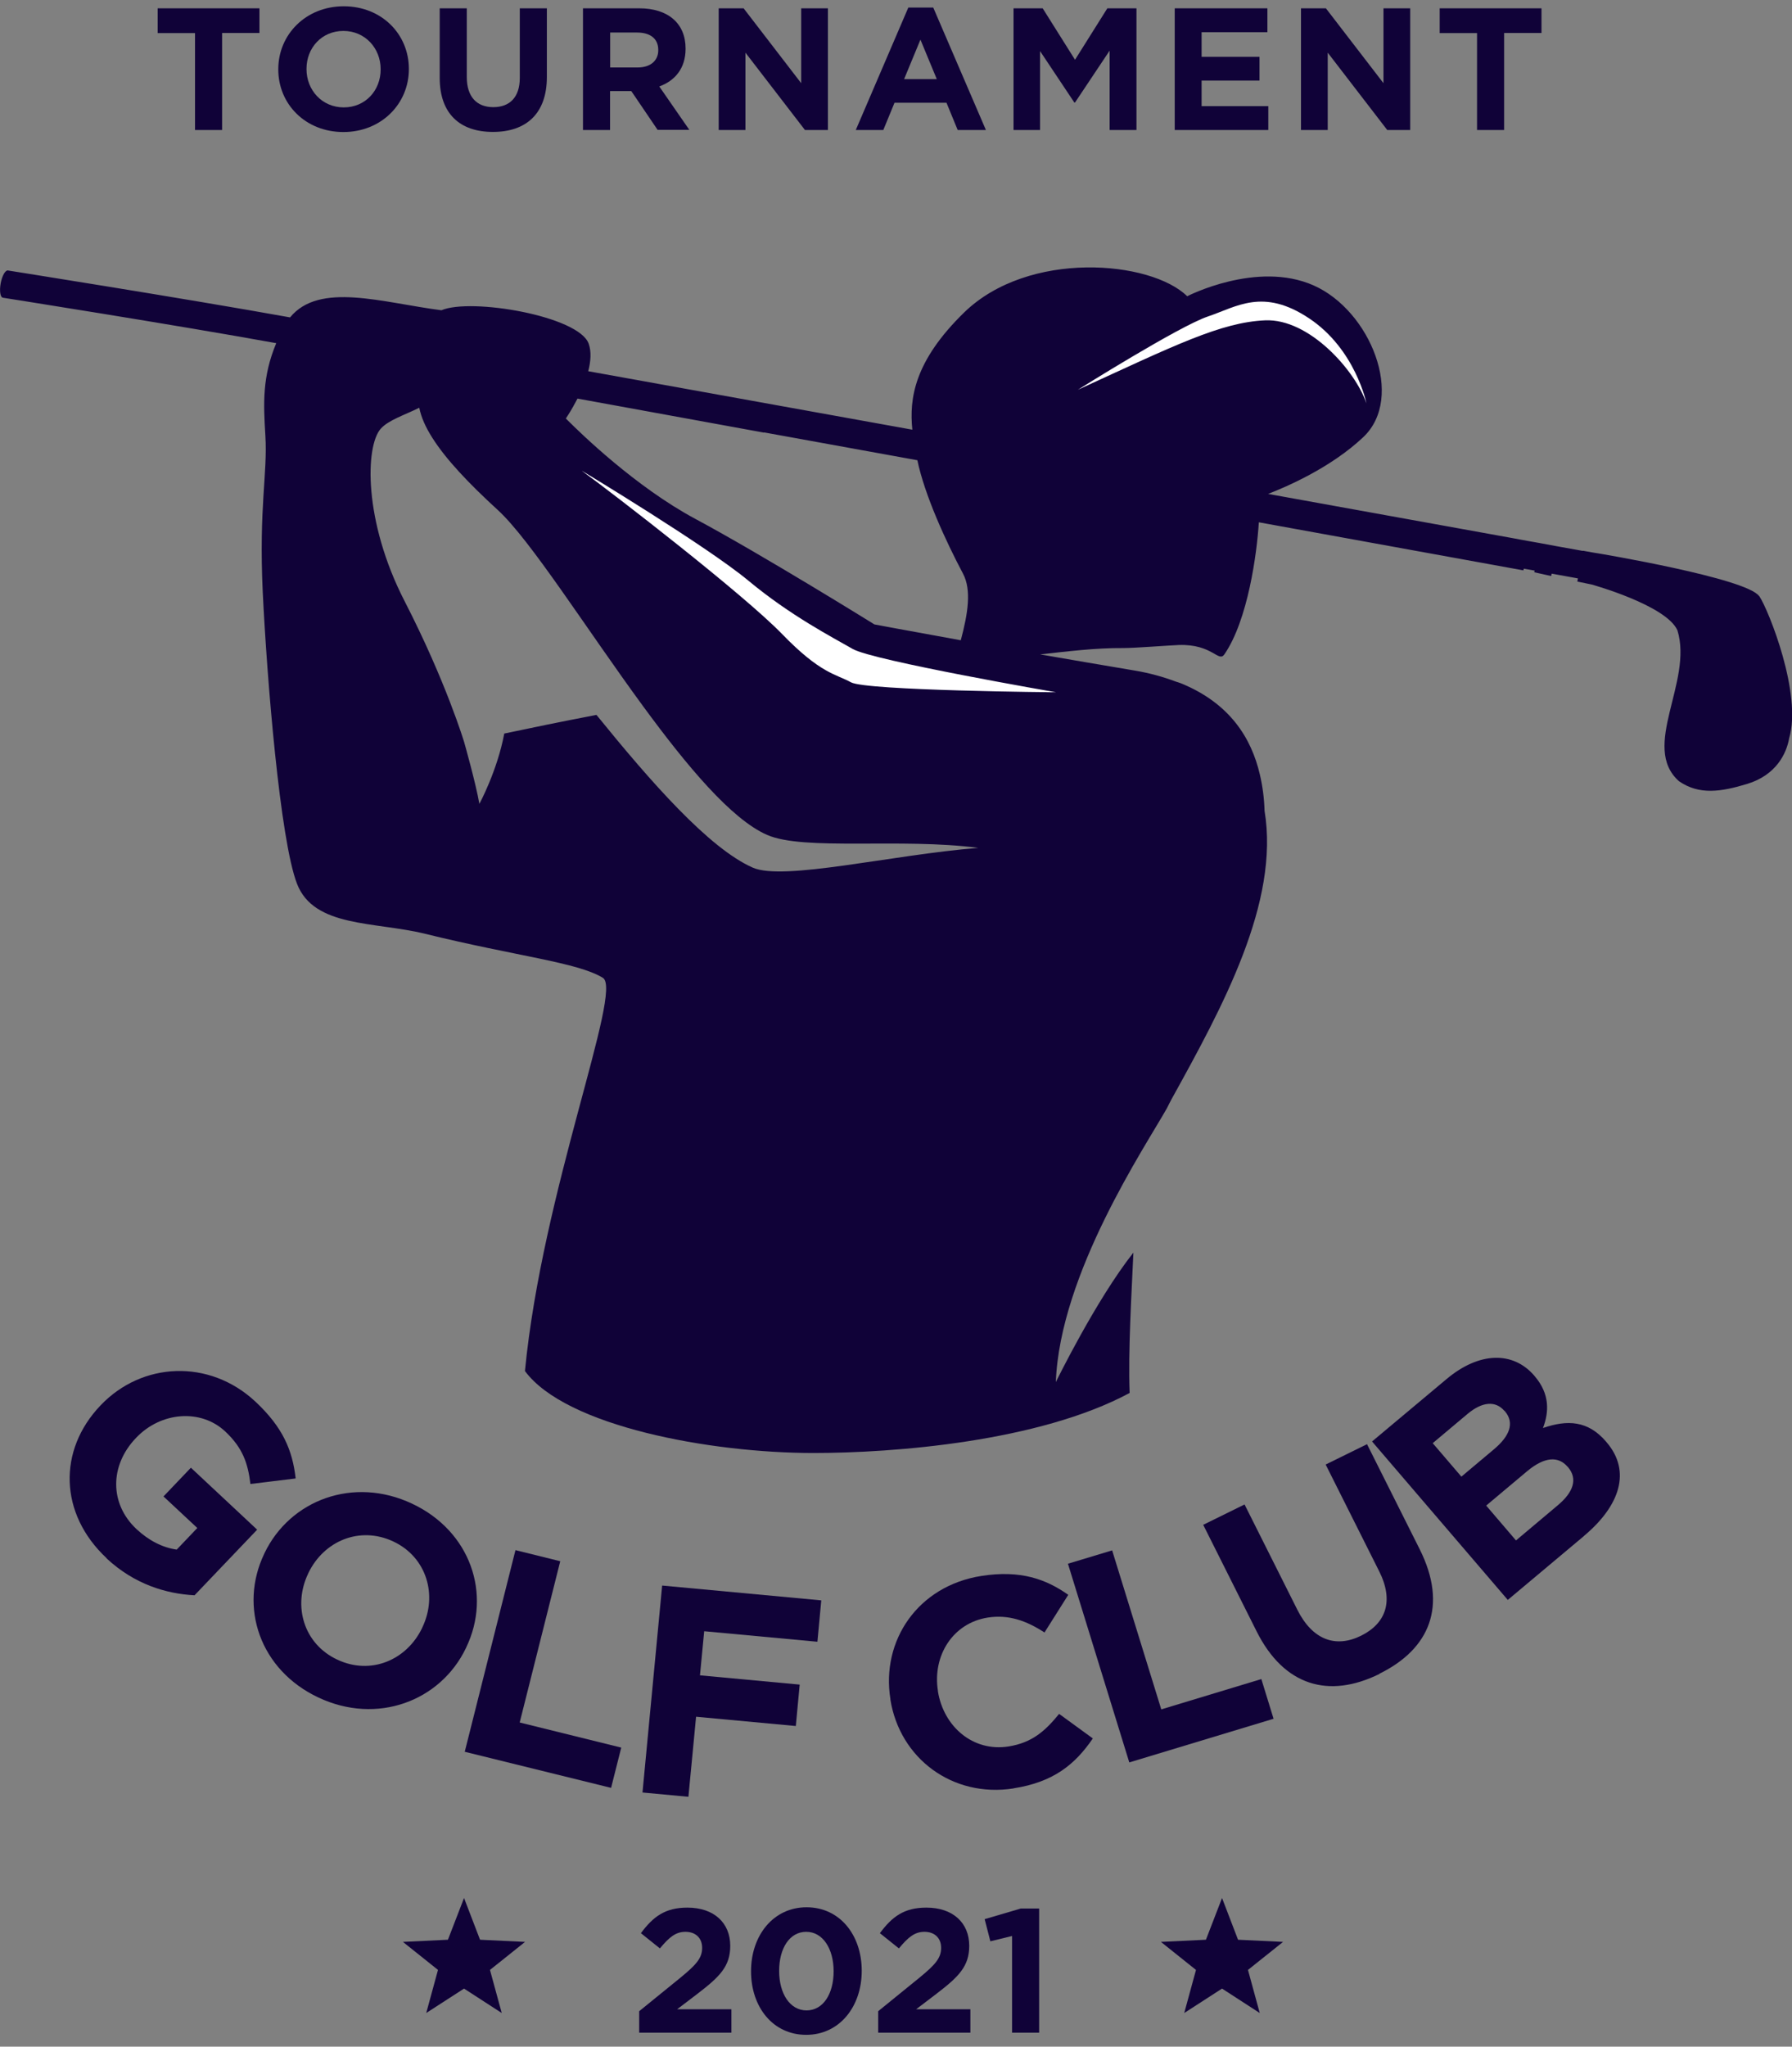
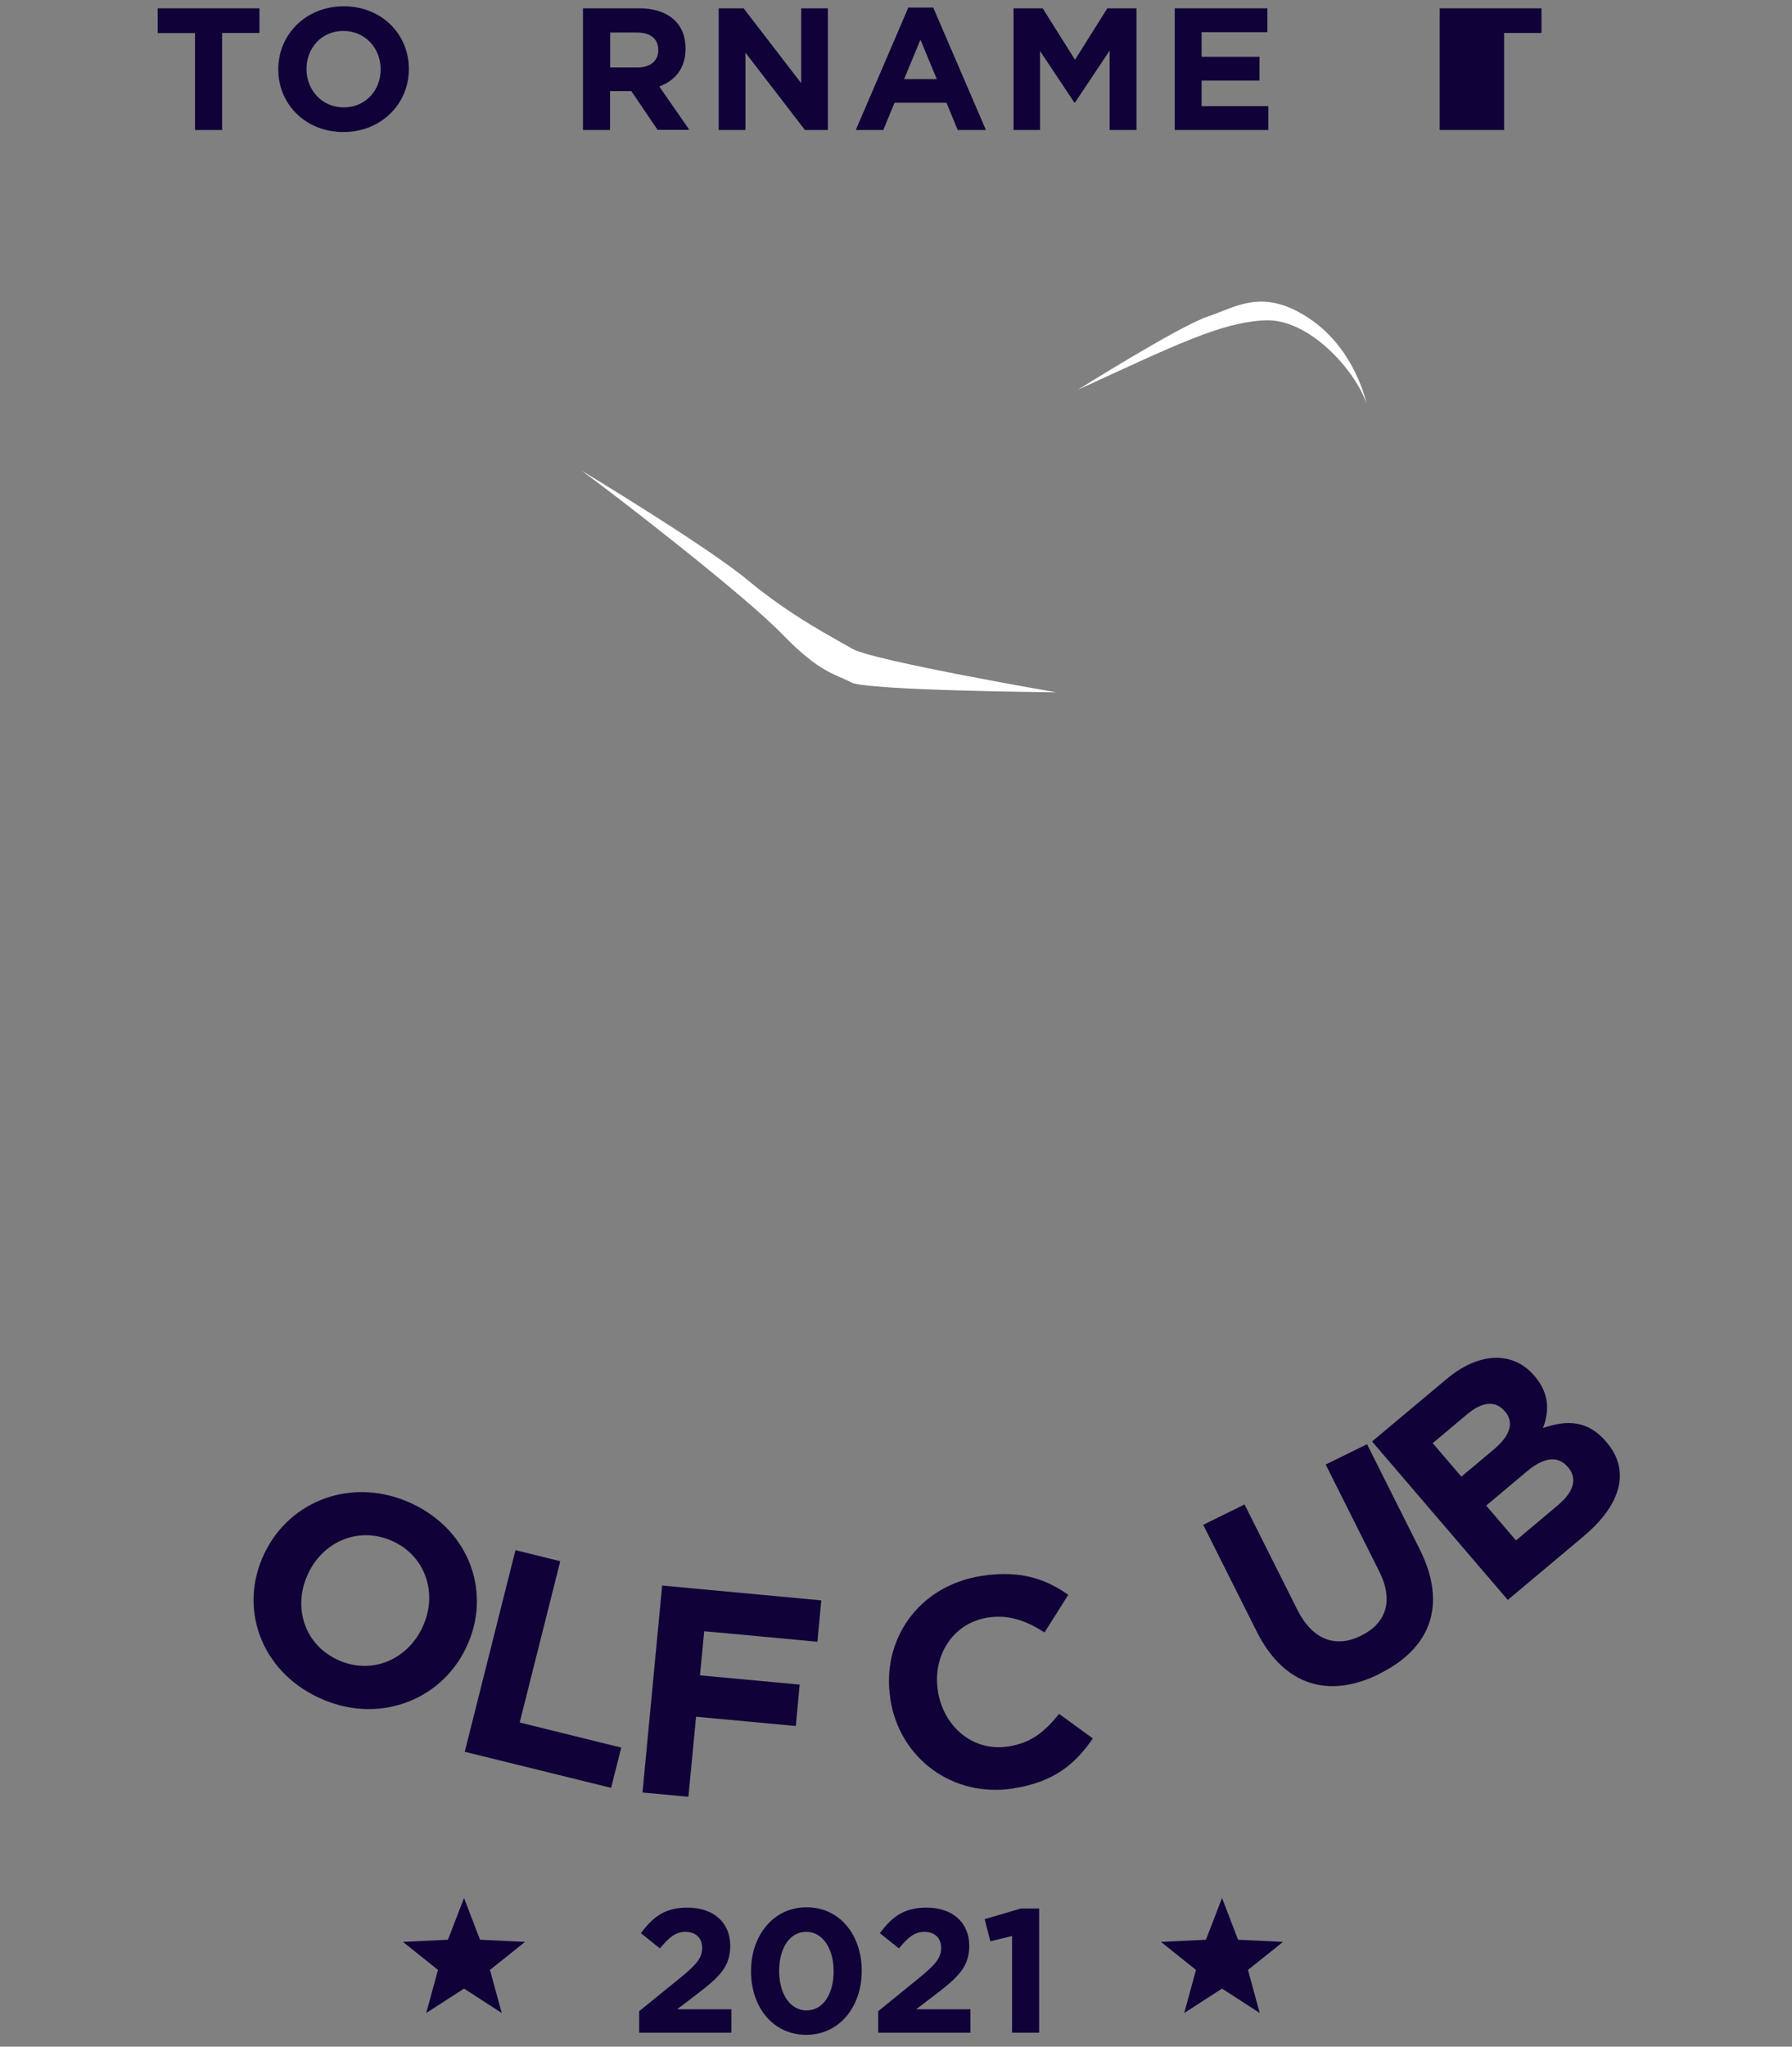
<svg xmlns="http://www.w3.org/2000/svg" width="99" height="113" viewBox="0 0 99 113" fill="none">
  <rect x="0" y="0" width="99" height="113" fill="#808080" stroke="none" />
  <g clip-path="url(#clip0_213_14934)">
    <path d="M12.27 1.827V7.178H10.774V1.827H8.71V0.459H14.333V1.821H12.27V1.827Z" fill="#100238" />
    <path d="M18.971 7.29C16.876 7.29 15.374 5.748 15.374 3.837V3.819C15.374 1.908 16.895 0.347 18.99 0.347C21.086 0.347 22.588 1.889 22.588 3.8V3.819C22.588 5.729 21.067 7.29 18.971 7.29ZM21.029 3.819C21.029 2.67 20.177 1.708 18.971 1.708C17.766 1.708 16.933 2.651 16.933 3.8V3.819C16.933 4.968 17.785 5.929 18.99 5.929C20.196 5.929 21.029 4.986 21.029 3.837V3.819Z" fill="#100238" />
-     <path d="M27.233 7.284C25.409 7.284 24.292 6.279 24.292 4.299V0.459H25.788V4.256C25.788 5.348 26.343 5.916 27.252 5.916C28.161 5.916 28.716 5.367 28.716 4.306V0.459H30.212V4.249C30.212 6.285 29.057 7.284 27.233 7.284Z" fill="#100238" />
    <path d="M36.335 7.178L34.877 5.03H33.703V7.178H32.207V0.459H35.312C36.915 0.459 37.875 1.296 37.875 2.676V2.695C37.875 3.781 37.281 4.462 36.423 4.774L38.083 7.171H36.335V7.178ZM36.366 2.757C36.366 2.127 35.918 1.796 35.192 1.796H33.709V3.725H35.224C35.95 3.725 36.366 3.338 36.366 2.776V2.757Z" fill="#100238" />
    <path d="M44.47 7.178L41.182 2.907V7.178H39.705V0.459H41.081L44.262 4.593V0.459H45.739V7.178H44.47Z" fill="#100238" />
    <path d="M52.908 7.178L52.289 5.673H49.418L48.799 7.178H47.278L50.181 0.416H51.557L54.467 7.178H52.908ZM50.85 2.189L49.948 4.368H51.753L50.85 2.189Z" fill="#100238" />
    <path d="M61.302 7.178V2.795L59.39 5.66H59.352L57.458 2.82V7.178H55.994V0.459H57.603L59.39 3.3L61.176 0.459H62.785V7.178H61.302Z" fill="#100238" />
    <path d="M64.899 7.178V0.459H70.018V1.777H66.383V3.138H69.582V4.449H66.383V5.86H70.068V7.178H64.899Z" fill="#100238" />
-     <path d="M76.639 7.178L73.351 2.907V7.178H71.874V0.459H73.25L76.431 4.593V0.459H77.908V7.178H76.639Z" fill="#100238" />
-     <path d="M83.096 1.827V7.178H81.6V1.827H79.536V0.459H85.16V1.821H83.096V1.827Z" fill="#100238" />
+     <path d="M83.096 1.827V7.178H81.6H79.536V0.459H85.16V1.821H83.096V1.827Z" fill="#100238" />
    <path d="M36.468 107.583L35.407 106.734C36.083 105.822 36.745 105.323 37.976 105.323C39.44 105.323 40.343 106.16 40.343 107.433C40.343 108.57 39.756 109.144 38.531 110.081L37.408 110.936H40.406V112.229H35.312V111.042L37.603 109.182C38.456 108.482 38.79 108.114 38.79 107.546C38.79 106.978 38.405 106.659 37.869 106.659C37.332 106.659 36.972 106.953 36.461 107.571L36.468 107.583Z" fill="#100238" />
    <path d="M44.54 112.347C42.703 112.347 41.491 110.817 41.491 108.838C41.491 106.859 42.722 105.304 44.559 105.304C46.395 105.304 47.607 106.834 47.607 108.813C47.607 110.792 46.376 112.347 44.54 112.347ZM44.54 106.659C43.624 106.659 43.044 107.564 43.044 108.819C43.044 110.074 43.643 110.998 44.559 110.998C45.474 110.998 46.054 110.087 46.054 108.838C46.054 107.589 45.455 106.659 44.54 106.659Z" fill="#100238" />
    <path d="M49.671 107.583L48.61 106.734C49.286 105.822 49.948 105.323 51.179 105.323C52.643 105.323 53.546 106.16 53.546 107.433C53.546 108.57 52.959 109.144 51.734 110.081L50.611 110.936H53.609V112.229H48.516V111.042L50.807 109.182C51.659 108.482 51.993 108.114 51.993 107.546C51.993 106.978 51.608 106.659 51.072 106.659C50.535 106.659 50.175 106.953 49.664 107.571L49.671 107.583Z" fill="#100238" />
    <path d="M56.373 105.373H57.408V112.228H55.912V106.89L54.713 107.183L54.398 105.96L56.373 105.379V105.373Z" fill="#100238" />
-     <path d="M97.189 32.921C96.526 31.922 88.264 30.548 88.264 30.548C88.227 30.548 87.924 30.492 87.444 30.405V30.417C87.015 30.342 86.529 30.255 85.986 30.155C85.696 30.099 85.38 30.042 85.046 29.98C84.85 29.949 84.654 29.911 84.446 29.874C84.156 29.818 83.847 29.768 83.531 29.705C80.11 29.087 75.433 28.244 70.056 27.27C71.072 26.877 73.521 25.828 75.314 24.136C77.636 21.944 75.705 17.143 72.568 15.757C69.431 14.371 65.588 16.356 65.588 16.356C63.568 14.377 56.821 13.796 53.268 17.249C50.504 19.94 50.226 22.013 50.403 23.724C44.331 22.631 38.19 21.52 32.497 20.496C32.636 19.959 32.68 19.422 32.523 18.979C31.986 17.449 26.015 16.431 24.387 17.13C21.124 16.712 17.647 15.544 16.025 17.524C10.161 16.469 0.499 14.945 0.436 14.933C0.297 14.908 0.114 15.226 0.038 15.638C-0.038 16.056 0.013 16.412 0.158 16.437C0.24 16.45 9.682 17.936 15.261 18.947C14.491 20.789 14.548 22.238 14.661 24.055C14.788 26.159 14.295 28.001 14.516 32.702C14.743 37.404 15.469 46.382 16.41 48.799C17.35 51.221 20.695 50.871 23.491 51.558C28.553 52.801 31.91 53.132 33.305 53.987C34.435 54.68 29.954 65.788 29.001 75.697C31.26 78.756 39.257 80.223 44.937 80.223C49.386 80.223 57.402 79.599 62.407 76.908C62.318 74.579 62.514 71.47 62.615 69.159C60.545 71.775 58.33 76.308 58.33 76.308C58.557 70.296 63.29 63.284 64.471 61.18C64.553 61.018 64.628 60.861 64.717 60.699C67.544 55.592 70.7 49.829 69.861 44.765C69.842 44.11 69.76 43.423 69.595 42.736C69.135 40.782 67.967 38.827 65.215 37.716C65.133 37.685 65.039 37.66 64.95 37.629C64.281 37.379 63.543 37.166 62.691 37.023C60.854 36.717 59.093 36.411 57.465 36.13C58.942 35.968 60.539 35.768 62.066 35.78C62.697 35.78 64.515 35.637 65.121 35.612C66.995 35.549 67.317 36.605 67.645 36.124C68.945 34.226 69.438 30.561 69.545 28.837C75.863 29.986 81.48 31.004 84.162 31.491L84.181 31.397C84.389 31.435 84.585 31.472 84.781 31.503L84.762 31.597C84.869 31.622 85.229 31.697 85.696 31.803L85.721 31.672C86.264 31.772 86.75 31.859 87.173 31.934L87.141 32.109C87.475 32.178 87.76 32.24 87.93 32.272C87.93 32.272 92.045 33.408 92.67 34.8C93.547 37.647 90.619 41.219 92.752 43.129C93.882 43.91 95.081 43.716 96.513 43.285C98.129 42.798 98.697 41.6 98.842 40.763C99.568 38.334 97.719 33.708 97.195 32.915L97.189 32.921ZM31.689 22.4C31.759 22.282 31.828 22.144 31.904 22.007C37.54 23.037 41.939 23.836 42.21 23.886C42.21 23.886 42.21 23.886 42.21 23.874C43.801 24.161 46.874 24.723 50.68 25.41C51.084 27.339 52.245 29.868 53.205 31.678C53.678 32.577 53.476 33.87 53.079 35.35C50.169 34.825 48.307 34.475 48.307 34.475C48.307 34.475 42.154 30.654 38.417 28.65C35.104 26.877 32.043 23.886 31.393 23.237C31.311 23.156 31.26 23.106 31.26 23.106C31.26 23.106 31.45 22.831 31.689 22.406V22.4ZM41.592 47.906C39.168 46.844 35.924 43.136 32.952 39.471C31.052 39.833 29.215 40.214 27.858 40.501C27.473 42.561 26.483 44.384 26.483 44.384C26.293 43.267 25.643 40.975 25.643 40.975C25.643 40.975 24.646 37.654 22.355 33.196C20.064 28.744 20.184 24.623 21.036 23.668C21.471 23.187 22.349 22.918 23.163 22.512C23.264 23.031 23.51 23.586 23.889 24.18C24.64 25.366 25.902 26.696 27.499 28.157C29.297 29.799 32.377 34.694 35.527 38.99C37.944 42.286 40.405 45.233 42.374 46.095C44.407 46.988 49.765 46.251 54.044 46.813C49.235 47.2 43.296 48.649 41.592 47.906Z" fill="#100238" />
    <path d="M32.156 26.003C33.923 27.289 41.068 32.802 43.207 35.006C45.341 37.21 46.18 37.21 47.013 37.672C47.846 38.134 58.342 38.222 58.342 38.222C58.342 38.222 48.219 36.473 47.108 35.83C45.991 35.187 43.675 33.995 41.352 32.065C39.029 30.136 32.163 26.003 32.163 26.003H32.156Z" fill="white" />
    <path d="M59.548 21.52C64.9 19.066 67.456 17.792 69.892 17.686C72.328 17.58 74.878 20.458 75.49 22.269C75.49 22.269 74.885 19.284 72.328 17.58C69.772 15.875 68.314 16.943 66.73 17.474C65.146 18.004 59.548 21.52 59.548 21.52Z" fill="white" />
-     <path d="M5.889 86.03C3.263 83.576 3.194 80.067 5.548 77.601L5.573 77.576C7.839 75.203 11.556 75.003 14.112 77.388C15.627 78.806 16.157 80.067 16.334 81.628L13.835 81.934C13.696 80.791 13.412 79.942 12.44 79.031C11.089 77.769 8.893 77.95 7.536 79.368L7.511 79.393C6.053 80.916 6.046 83.027 7.542 84.425C8.217 85.056 8.981 85.449 9.764 85.555L10.9 84.363L9.032 82.621L10.546 81.035L14.207 84.456L10.748 88.078C9.189 87.997 7.429 87.478 5.882 86.036L5.889 86.03Z" fill="#100238" />
    <path d="M17.59 93.722C14.359 92.205 13.185 88.727 14.598 85.786L14.611 85.755C16.025 82.808 19.534 81.497 22.765 83.02C25.997 84.538 27.171 88.015 25.757 90.956L25.744 90.987C24.331 93.934 20.821 95.246 17.59 93.722ZM23.333 89.851C24.185 88.078 23.579 85.974 21.724 85.106C19.868 84.238 17.887 85.081 17.035 86.854L17.022 86.885C16.17 88.665 16.776 90.763 18.631 91.63C20.487 92.505 22.469 91.656 23.321 89.882L23.333 89.851Z" fill="#100238" />
    <path d="M25.675 96.719L28.477 85.586L30.951 86.198L28.711 95.102L34.321 96.488L33.76 98.711L25.675 96.719Z" fill="#100238" />
    <path d="M38.903 90.07L38.67 92.498L44.179 93.01L43.965 95.296L38.455 94.784L38.032 99.204L35.495 98.967L36.581 87.541L45.372 88.359L45.158 90.644L38.903 90.063V90.07Z" fill="#100238" />
    <path d="M55.994 98.742C52.624 99.267 49.708 97.088 49.19 93.835V93.803C48.673 90.582 50.705 87.56 54.22 87.01C56.379 86.673 57.786 87.185 59.017 88.053L57.704 90.132C56.694 89.476 55.716 89.133 54.574 89.308C52.643 89.608 51.507 91.412 51.816 93.354V93.385C52.131 95.327 53.747 96.732 55.71 96.426C57.016 96.22 57.736 95.577 58.512 94.627L60.374 95.982C59.396 97.412 58.209 98.392 56 98.736L55.994 98.742Z" fill="#100238" />
-     <path d="M62.388 97.306L58.999 86.336L61.441 85.599L64.155 94.378L69.684 92.704L70.359 94.896L62.388 97.306Z" fill="#100238" />
    <path d="M76.204 92.423C73.414 93.797 70.934 93.091 69.419 90.063L66.472 84.188L68.756 83.064L71.672 88.877C72.512 90.55 73.793 91 75.188 90.313C76.582 89.626 77.012 88.377 76.191 86.748L73.237 80.86L75.522 79.736L78.432 85.537C79.991 88.652 78.993 91.043 76.204 92.411V92.423Z" fill="#100238" />
    <path d="M87.507 84.806L83.298 88.334L75.8 79.586L79.909 76.146C81.714 74.629 83.588 74.585 84.768 75.959L84.787 75.984C85.633 76.97 85.576 77.969 85.242 78.843C86.599 78.375 87.735 78.431 88.738 79.605L88.757 79.63C90.127 81.228 89.502 83.133 87.501 84.806H87.507ZM83.115 77.9C82.622 77.326 81.89 77.382 81.07 78.069L79.151 79.68L80.735 81.528L82.528 80.023C83.386 79.305 83.695 78.575 83.14 77.919L83.121 77.894L83.115 77.9ZM86.605 80.985C86.1 80.398 85.349 80.404 84.352 81.241L82.105 83.126L83.752 85.05L86.062 83.108C86.92 82.39 87.179 81.653 86.624 81.004L86.605 80.979V80.985Z" fill="#100238" />
    <path d="M67.512 104.792L68.396 107.096L70.883 107.215L68.945 108.763L69.595 111.142L67.512 109.793L65.423 111.142L66.073 108.763L64.136 107.215L66.622 107.096L67.512 104.792Z" fill="#100238" />
    <path d="M25.636 104.792L26.52 107.096L29.007 107.215L27.069 108.763L27.719 111.142L25.636 109.793L23.547 111.142L24.197 108.763L22.26 107.215L24.746 107.096L25.636 104.792Z" fill="#100238" />
  </g>
  <defs>
    <clipPath id="clip0_213_14934">
      <rect width="99" height="112" fill="white" transform="translate(0 0.347)" />
    </clipPath>
  </defs>
</svg>